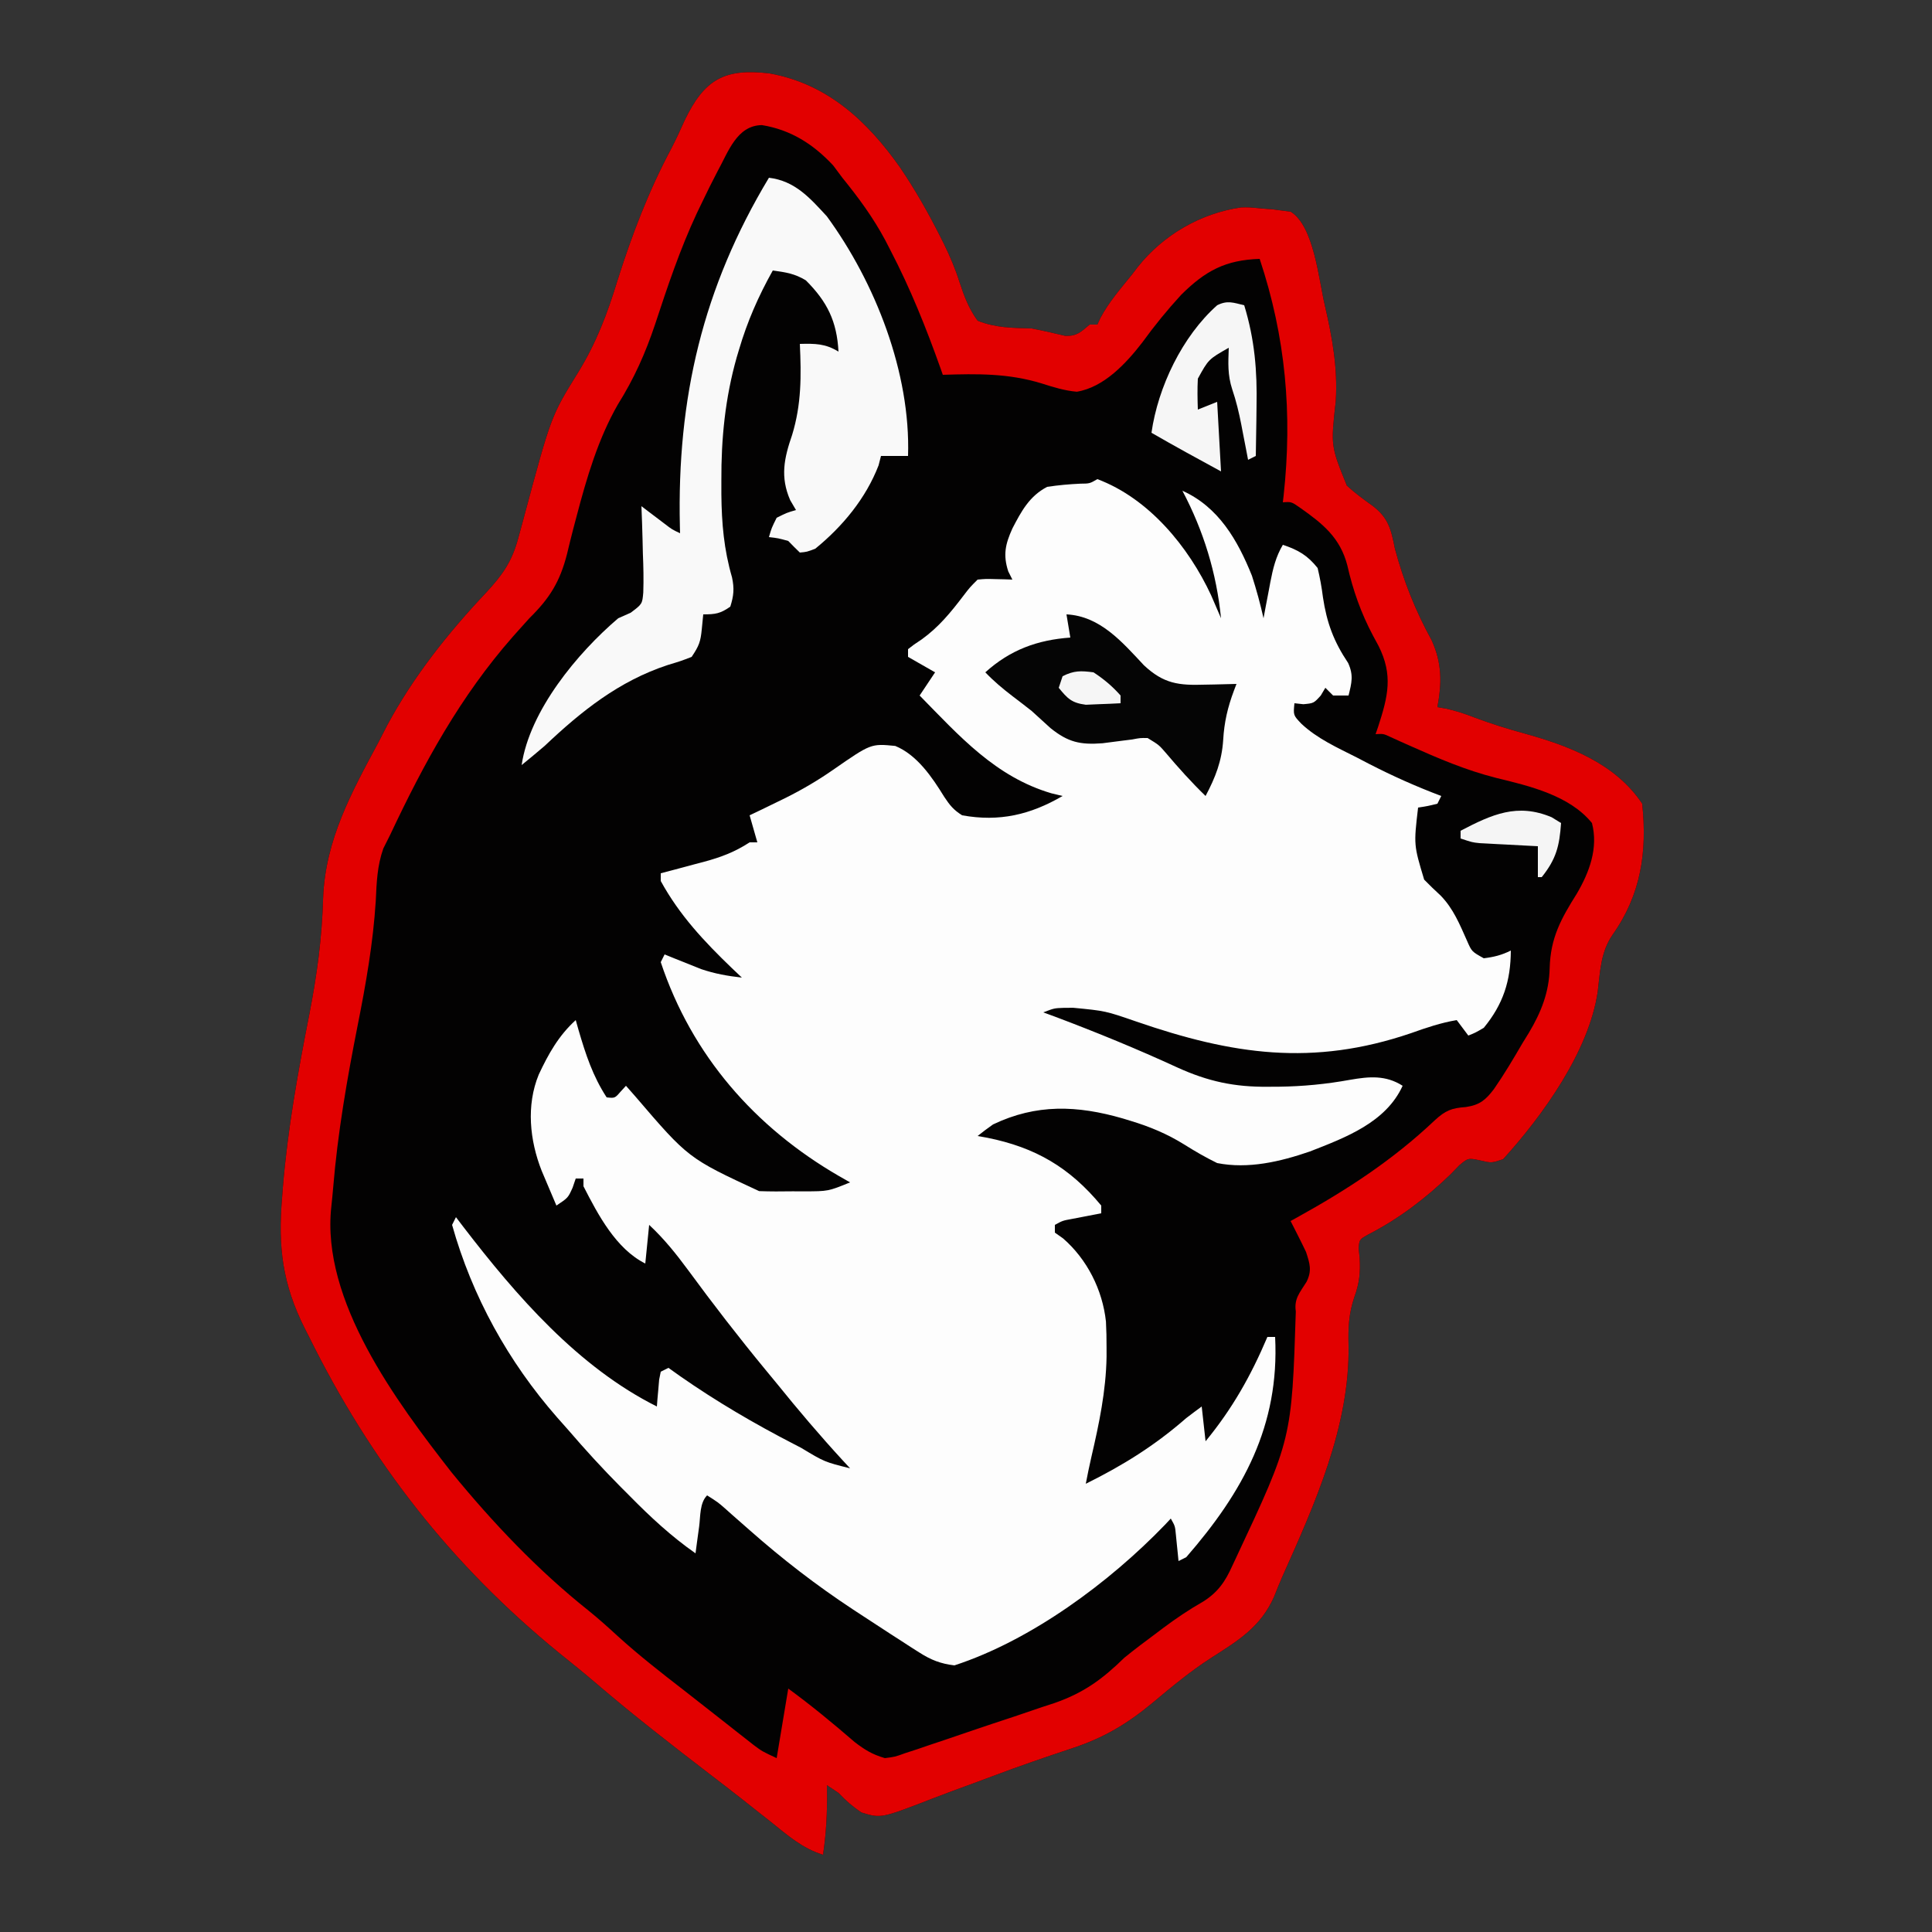
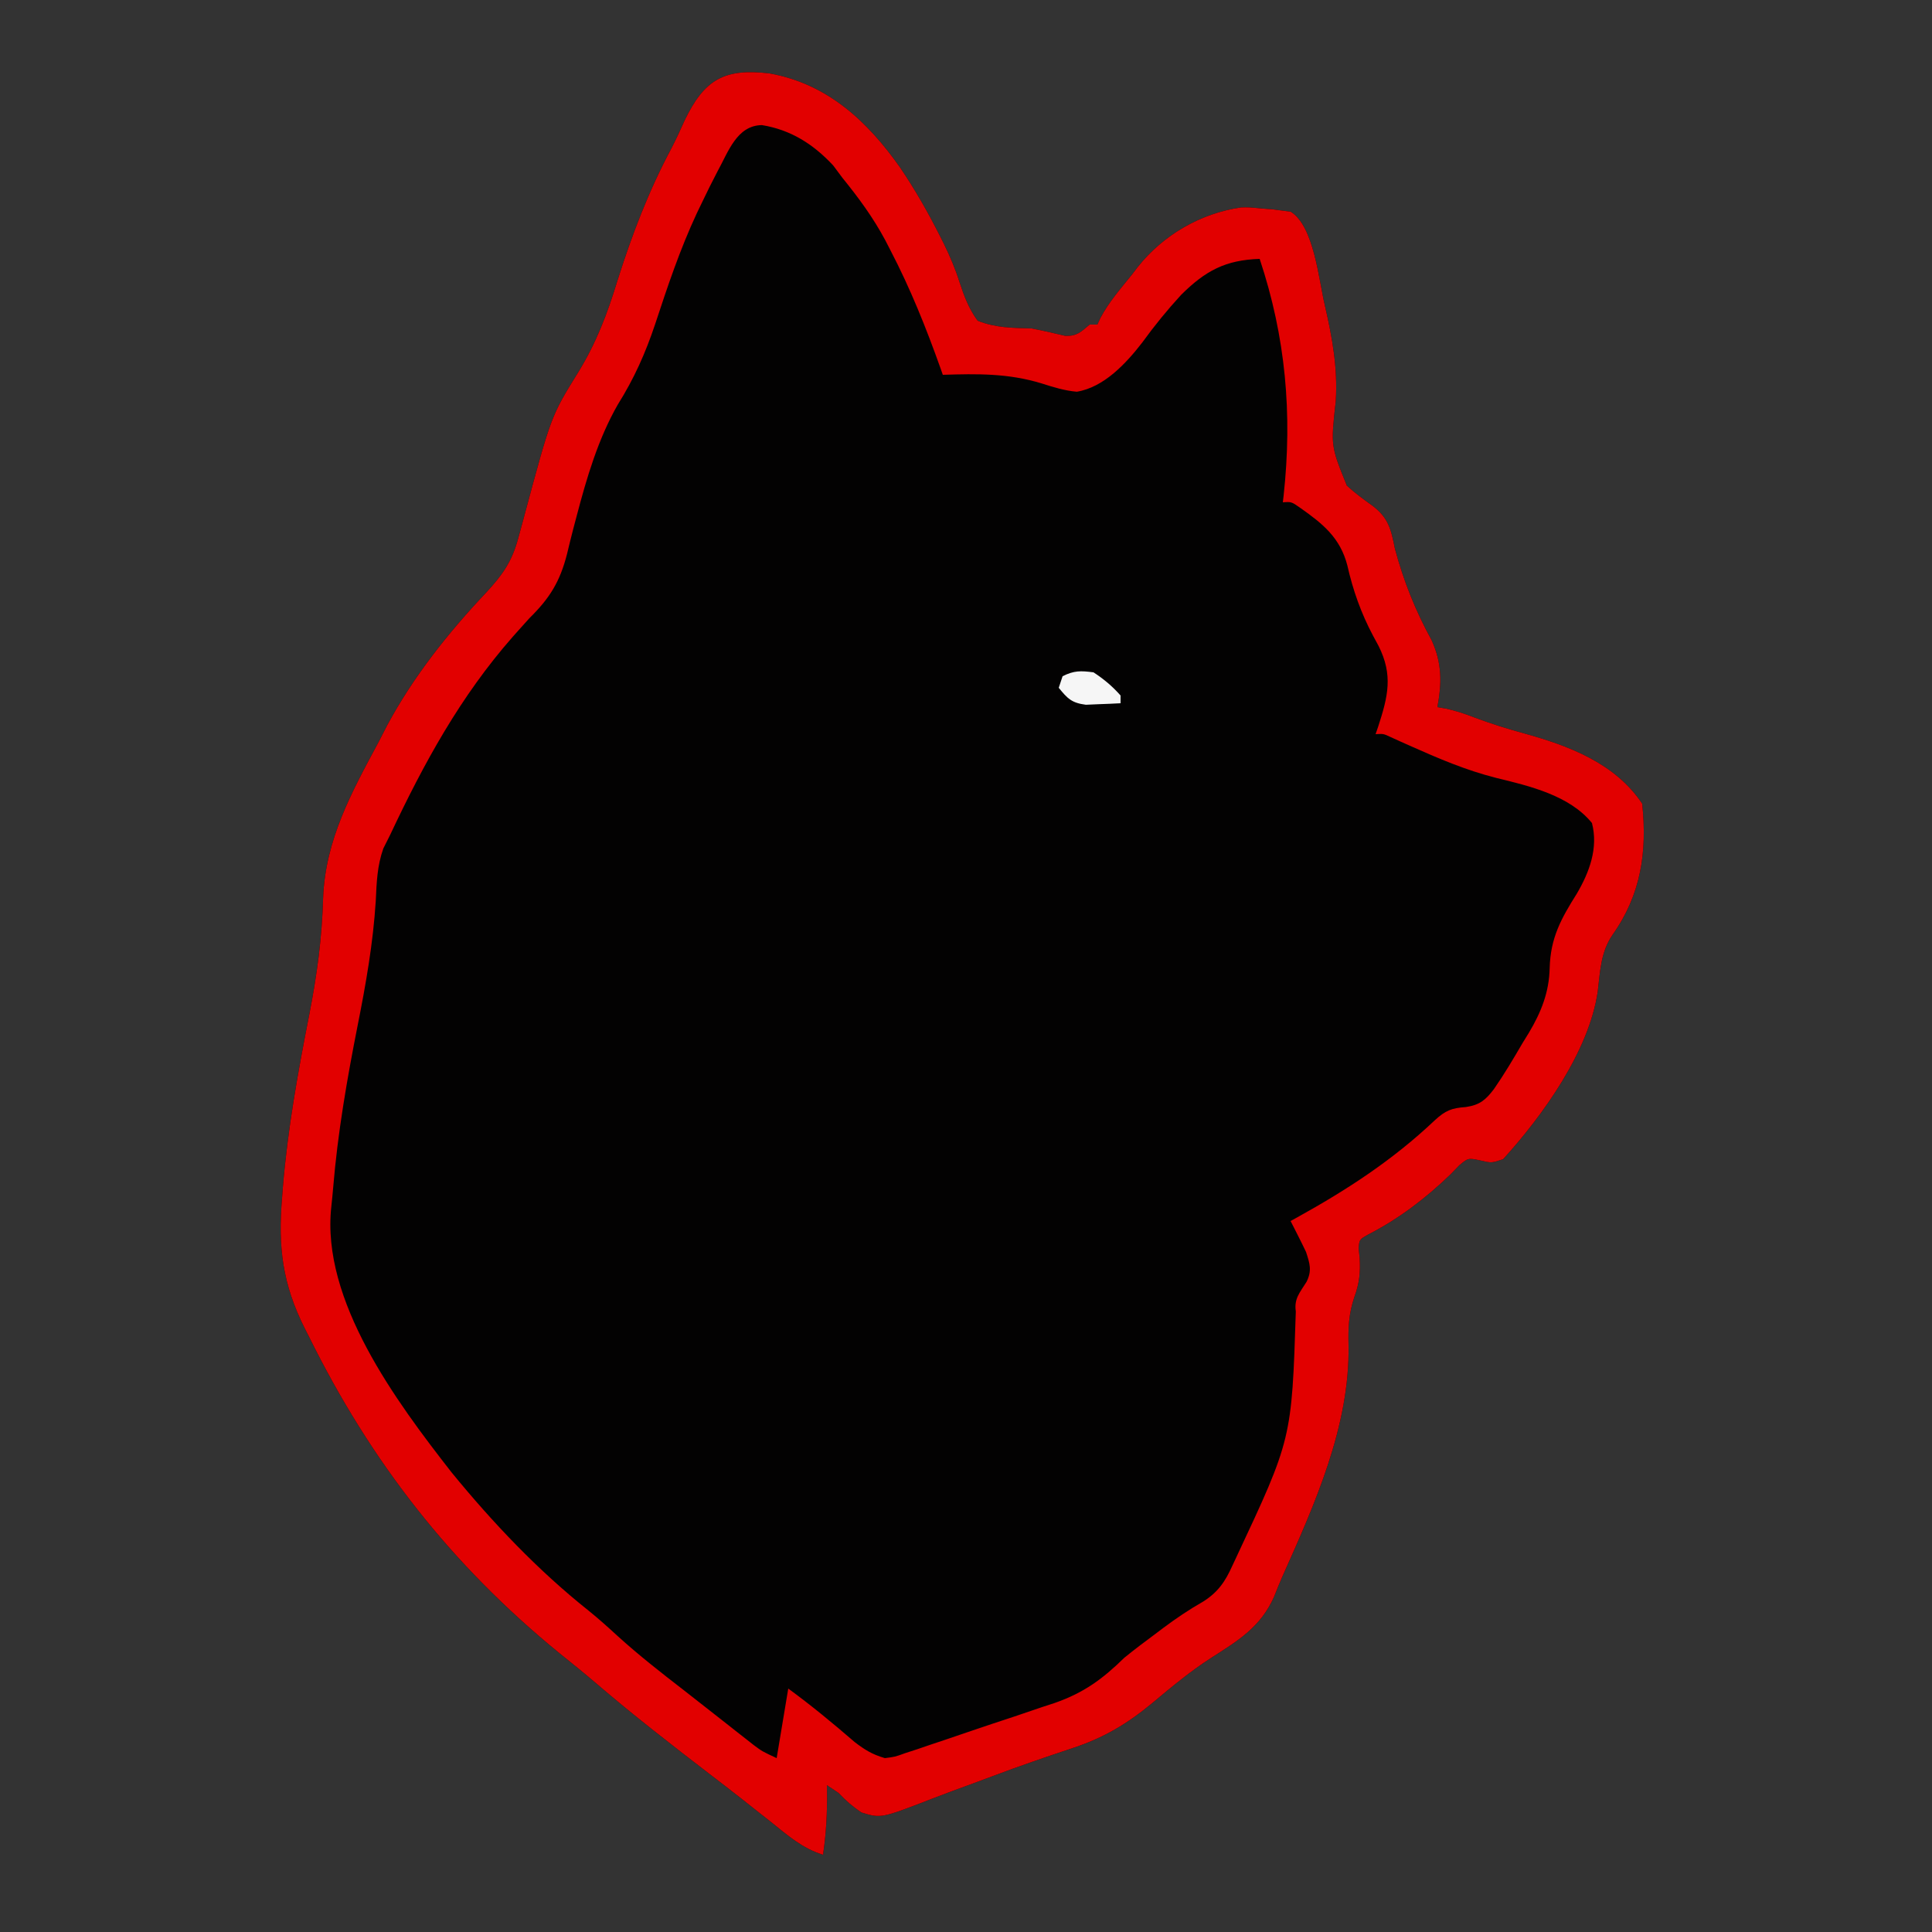
<svg xmlns="http://www.w3.org/2000/svg" version="1.1" width="500" height="500">
  <rect width="100%" height="100%" fill="#333333" stroke="none" />
  <path d="M0 0 C14.877 2.695 25.196 12.286 33.68 24.295 C37.544 29.99 40.921 35.903 44.016 42.047 C44.348 42.705 44.68 43.364 45.022 44.042 C46.625 47.323 48 50.552 49.102 54.035 C50.292 57.67 51.498 60.854 53.766 63.984 C58.409 65.847 62.812 65.851 67.766 65.984 C70.686 66.556 73.567 67.22 76.461 67.91 C79.487 68.008 80.509 66.897 82.766 64.984 C83.426 64.984 84.086 64.984 84.766 64.984 C85.029 64.413 85.292 63.842 85.562 63.254 C87.755 59.118 90.843 55.622 93.766 51.984 C94.253 51.348 94.74 50.711 95.242 50.055 C101.795 41.818 111.451 36.187 121.926 34.672 C123.891 34.609 123.891 34.609 127.766 34.984 C128.553 35.044 129.341 35.103 130.152 35.164 C131.353 35.323 131.353 35.323 132.578 35.484 C133.671 35.624 133.671 35.624 134.785 35.766 C140.83 39.485 142.057 53.413 143.625 59.977 C145.553 68.333 146.987 76.186 146.457 84.793 C145.16 96.397 145.16 96.397 149.324 106.656 C151.392 108.571 153.616 110.201 155.91 111.832 C160.129 115.012 160.769 117.995 161.766 122.984 C164.063 131.51 167.059 138.982 171.277 146.695 C173.963 152.63 173.928 157.658 172.766 163.984 C173.493 164.113 174.22 164.242 174.969 164.375 C177.632 164.955 179.979 165.749 182.516 166.734 C186.654 168.289 190.795 169.577 195.052 170.747 C206.738 173.981 218.761 178.477 225.766 188.984 C227.065 201.435 225.48 212.479 218.078 222.922 C215.016 227.42 214.895 232.256 214.262 237.551 C212.033 252.98 200.071 269.639 189.766 280.984 C186.766 281.984 186.766 281.984 183.863 281.305 C180.734 280.647 180.734 280.647 178.449 282.539 C177.708 283.305 176.967 284.07 176.203 284.859 C169.88 290.991 162.755 296.432 154.887 300.457 C152.55 301.766 152.55 301.766 152.383 304.113 C152.51 305.318 152.51 305.318 152.641 306.547 C152.85 310.37 152.576 313.077 151.266 316.672 C149.811 320.982 149.652 324.629 149.766 329.172 C150.12 350.02 141.038 370.24 132.652 388.969 C131.888 390.705 131.183 392.466 130.488 394.23 C126.999 402.09 121.159 405.597 114.156 410.074 C108.832 413.508 104.024 417.51 99.17 421.57 C92.542 427.09 86.456 430.718 78.266 433.422 C71.345 435.723 64.468 438.073 57.646 440.653 C54.254 441.931 50.849 443.175 47.443 444.416 C45.748 445.043 44.059 445.683 42.375 446.337 C28.791 451.601 28.791 451.601 23.741 450.063 C21.438 448.539 19.664 446.978 17.766 444.984 C16.776 444.324 15.786 443.664 14.766 442.984 C14.777 443.613 14.789 444.243 14.801 444.891 C14.858 450.365 14.568 455.569 13.766 460.984 C8.431 459.375 4.546 455.904 0.266 452.484 C-1.354 451.207 -2.974 449.929 -4.594 448.652 C-5.386 448.025 -6.178 447.398 -6.994 446.751 C-9.969 444.405 -12.974 442.099 -15.984 439.797 C-25.66 432.358 -35.284 424.895 -44.56 416.958 C-47.818 414.17 -51.127 411.466 -54.484 408.797 C-82.498 385.936 -103.252 359.295 -119.234 326.984 C-119.787 325.899 -119.787 325.899 -120.351 324.792 C-126.119 313.306 -127.309 303.721 -126.234 290.984 C-126.164 290.072 -126.094 289.16 -126.022 288.22 C-124.782 273.126 -122.099 258.343 -119.184 243.502 C-117.202 233.381 -115.892 223.693 -115.609 213.359 C-115.025 198.292 -108.231 186.007 -101.234 172.984 C-100.495 171.548 -99.756 170.11 -99.02 168.672 C-92.244 156.066 -83.196 144.694 -73.391 134.316 C-69.192 129.776 -66.731 126.328 -65.121 120.277 C-64.76 118.963 -64.4 117.648 -64.039 116.333 C-63.765 115.313 -63.765 115.313 -63.487 114.271 C-56.585 88.618 -56.585 88.618 -49.635 77.404 C-44.905 69.717 -42.041 62.157 -39.422 53.547 C-35.658 41.665 -31.33 30.336 -25.445 19.32 C-24.223 16.962 -23.137 14.568 -22.051 12.145 C-16.957 1.578 -11.818 -1.433 0 0 Z " fill="#030202" transform="translate(199.234,19.016)" />
-   <path d="M0 0 C13.367 5.013 23.608 17.52 29.438 30.062 C30.304 32.037 31.162 34.014 32 36 C30.842 24.338 27.496 13.385 22 3 C31.374 7.208 36.307 15.809 40 25 C41.17 28.635 42.164 32.275 43 36 C43.193 34.964 43.387 33.927 43.586 32.859 C43.849 31.49 44.112 30.12 44.375 28.75 C44.501 28.068 44.628 27.386 44.758 26.684 C45.439 23.175 46.169 20.09 48 17 C51.975 18.325 54.373 19.713 57 23 C57.615 25.578 58.048 27.952 58.375 30.562 C59.362 37.129 61.141 41.981 64.891 47.57 C66.335 50.734 65.826 52.686 65 56 C63.68 56 62.36 56 61 56 C60.34 55.34 59.68 54.68 59 54 C58.608 54.66 58.216 55.32 57.812 56 C56 58 56 58 53.312 58.25 C52.549 58.167 51.786 58.085 51 58 C50.692 61.094 50.692 61.094 52.801 63.309 C56.943 67.198 62.165 69.515 67.188 72.062 C68.178 72.579 69.169 73.095 70.189 73.627 C76.333 76.79 82.532 79.568 89 82 C88.67 82.66 88.34 83.32 88 84 C85.438 84.625 85.438 84.625 83 85 C81.866 94.657 81.866 94.657 84.57 103.645 C85.951 105.059 87.373 106.435 88.832 107.77 C92.139 111.172 93.762 115.202 95.676 119.496 C96.888 122.269 96.888 122.269 100 124 C102.634 123.679 104.627 123.186 107 122 C106.967 129.852 105.034 135.869 100 142 C97.801 143.281 97.801 143.281 96 144 C95.01 142.68 94.02 141.36 93 140 C88.874 140.699 85.124 141.968 81.188 143.375 C55.735 152.051 34.958 148.963 10.059 140.367 C2.088 137.617 2.088 137.617 -6.25 136.812 C-7.08 136.819 -7.91 136.825 -8.766 136.832 C-11.171 136.921 -11.171 136.921 -14 138 C-12.484 138.557 -12.484 138.557 -10.938 139.125 C-0.213 143.163 10.337 147.491 20.746 152.284 C28.64 155.871 35.47 157.338 44.125 157.25 C45.051 157.246 45.978 157.242 46.932 157.238 C53.238 157.159 59.188 156.577 65.395 155.453 C70.314 154.598 74.62 154.197 79 157 C74.661 166.514 64.207 170.403 55 174 C47.351 176.636 39.053 178.594 31 177 C28.032 175.548 25.296 173.972 22.508 172.213 C18.023 169.428 13.612 167.591 8.562 166.062 C7.912 165.864 7.262 165.665 6.593 165.46 C-5.226 162.041 -15.788 161.645 -27 167 C-28.362 167.961 -29.706 168.95 -31 170 C-30.178 170.147 -29.355 170.294 -28.508 170.445 C-16.031 172.952 -7.178 178.123 1 188 C1 188.66 1 189.32 1 190 C0.301 190.133 -0.397 190.266 -1.117 190.402 C-2.027 190.579 -2.937 190.756 -3.875 190.938 C-4.78 191.112 -5.685 191.286 -6.617 191.465 C-9 191.9 -9 191.9 -11 193 C-11 193.66 -11 194.32 -11 195 C-10.299 195.495 -9.598 195.99 -8.875 196.5 C-2.65 201.913 1.328 209.799 2.219 218.016 C2.342 220.245 2.379 222.456 2.375 224.688 C2.376 225.5 2.376 226.313 2.377 227.151 C2.222 235.992 0.455 244.435 -1.542 253.019 C-2.078 255.336 -2.551 257.664 -3 260 C6.688 255.202 14.826 250.133 23 243 C24.323 241.987 25.653 240.982 27 240 C27.33 242.97 27.66 245.94 28 249 C34.952 240.535 39.728 232.056 44 222 C44.66 222 45.32 222 46 222 C47.157 244.949 37.716 262.08 23 279 C22.34 279.33 21.68 279.66 21 280 C20.939 279.374 20.879 278.747 20.816 278.102 C20.733 277.284 20.649 276.467 20.562 275.625 C20.481 274.813 20.4 274.001 20.316 273.164 C20.109 270.957 20.109 270.957 19 269 C18.501 269.534 18.002 270.067 17.488 270.617 C3.131 285.516 -17.116 300.514 -37 307 C-40.567 306.575 -43.073 305.589 -46.082 303.664 C-46.841 303.183 -47.6 302.701 -48.382 302.205 C-49.184 301.683 -49.986 301.162 -50.812 300.625 C-52.07 299.817 -52.07 299.817 -53.352 298.992 C-55.909 297.34 -58.456 295.673 -61 294 C-62.108 293.274 -62.108 293.274 -63.239 292.534 C-72.725 286.285 -81.491 279.519 -90 272 C-91.542 270.646 -93.083 269.291 -94.625 267.938 C-95.511 267.147 -95.511 267.147 -96.414 266.34 C-98.171 264.804 -98.171 264.804 -101 263 C-102.952 264.952 -102.71 268.452 -103.062 271.062 C-103.239 272.353 -103.416 273.643 -103.598 274.973 C-103.73 275.972 -103.863 276.971 -104 278 C-110.296 273.599 -115.682 268.592 -121.062 263.125 C-122.208 261.978 -122.208 261.978 -123.377 260.809 C-128.118 256.031 -132.617 251.105 -137 246 C-137.935 244.943 -138.871 243.887 -139.809 242.832 C-152.439 228.427 -161.811 211.51 -167 193 C-166.505 192.01 -166.505 192.01 -166 191 C-165.018 192.29 -165.018 192.29 -164.016 193.605 C-150.362 211.361 -134.386 229.807 -114 240 C-113.951 239.362 -113.902 238.724 -113.852 238.066 C-113.777 237.24 -113.702 236.414 -113.625 235.562 C-113.555 234.739 -113.486 233.915 -113.414 233.066 C-113.277 232.384 -113.141 231.703 -113 231 C-112.34 230.67 -111.68 230.34 -111 230 C-110.014 230.704 -109.028 231.408 -108.012 232.133 C-98.54 238.739 -88.753 244.462 -78.5 249.75 C-77.895 250.064 -77.289 250.377 -76.666 250.7 C-70.614 254.348 -70.614 254.348 -64 256 C-64.926 255 -64.926 255 -65.871 253.98 C-71.825 247.501 -77.475 240.852 -83 234 C-83.974 232.817 -84.949 231.634 -85.926 230.453 C-92.836 222.064 -99.46 213.505 -105.887 204.739 C-109.021 200.495 -112.134 196.595 -116 193 C-116.33 196.3 -116.66 199.6 -117 203 C-124.562 199.219 -129.209 190.425 -133 183 C-133 182.34 -133 181.68 -133 181 C-133.66 181 -134.32 181 -135 181 C-135.268 181.784 -135.536 182.567 -135.812 183.375 C-137 186 -137 186 -140 188 C-140.816 186.085 -141.628 184.168 -142.438 182.25 C-142.89 181.183 -143.342 180.115 -143.809 179.016 C-146.915 171.154 -147.852 162.08 -144.578 154.109 C-142.067 148.749 -139.425 144.014 -135 140 C-134.758 140.857 -134.515 141.714 -134.266 142.598 C-132.419 148.899 -130.59 154.487 -127 160 C-124.876 160.226 -124.876 160.226 -123.375 158.5 C-122.921 158.005 -122.468 157.51 -122 157 C-121.212 157.895 -120.425 158.789 -119.613 159.711 C-105.875 175.751 -105.875 175.751 -87.531 184.263 C-84.639 184.367 -81.768 184.36 -78.875 184.312 C-77.886 184.316 -76.898 184.319 -75.879 184.322 C-69.669 184.31 -69.669 184.31 -64 182 C-64.955 181.455 -65.91 180.909 -66.895 180.348 C-88.599 167.776 -104.942 149.175 -113 125 C-112.67 124.34 -112.34 123.68 -112 123 C-111.143 123.349 -110.286 123.699 -109.402 124.059 C-108.259 124.514 -107.116 124.969 -105.938 125.438 C-104.812 125.89 -103.687 126.342 -102.527 126.809 C-98.994 128.002 -95.699 128.59 -92 129 C-92.846 128.201 -93.691 127.402 -94.562 126.578 C-101.758 119.656 -108.164 112.84 -113 104 C-113 103.34 -113 102.68 -113 102 C-111.759 101.674 -110.517 101.348 -109.238 101.012 C-107.596 100.571 -105.954 100.129 -104.312 99.688 C-103.496 99.474 -102.679 99.261 -101.838 99.041 C-97.426 97.844 -93.865 96.52 -90 94 C-89.34 94 -88.68 94 -88 94 C-88.99 90.535 -88.99 90.535 -90 87 C-89.007 86.527 -88.015 86.054 -86.992 85.566 C-85.619 84.901 -84.246 84.232 -82.875 83.562 C-82.152 83.21 -81.43 82.857 -80.685 82.494 C-76.357 80.332 -72.344 77.977 -68.374 75.214 C-58.595 68.428 -58.595 68.428 -52.309 69.047 C-46.647 71.384 -42.759 77.14 -39.633 82.223 C-38.206 84.381 -37.208 85.627 -35 87 C-25.372 88.746 -17.348 86.859 -9 82 C-9.949 81.773 -10.898 81.546 -11.875 81.312 C-26.368 77.055 -35.705 66.492 -46 56 C-44.68 54.02 -43.36 52.04 -42 50 C-44.31 48.68 -46.62 47.36 -49 46 C-49 45.34 -49 44.68 -49 44 C-47.531 42.844 -47.531 42.844 -45.5 41.5 C-41.055 38.305 -37.962 34.508 -34.664 30.172 C-33 28 -33 28 -31 26 C-28.836 25.805 -28.836 25.805 -26.375 25.875 C-25.149 25.902 -25.149 25.902 -23.898 25.93 C-22.959 25.964 -22.959 25.964 -22 26 C-22.351 25.299 -22.701 24.598 -23.062 23.875 C-24.454 19.607 -23.822 16.822 -21.988 12.758 C-19.66 8.278 -17.587 4.393 -13 2 C-10.133 1.555 -7.323 1.313 -4.426 1.176 C-1.991 1.154 -1.991 1.154 0 0 Z " fill="#FDFDFD" transform="translate(284,124)" />
  <path d="M0 0 C14.877 2.695 25.196 12.286 33.68 24.295 C37.544 29.99 40.921 35.903 44.016 42.047 C44.348 42.705 44.68 43.364 45.022 44.042 C46.625 47.323 48 50.552 49.102 54.035 C50.292 57.67 51.498 60.854 53.766 63.984 C58.409 65.847 62.812 65.851 67.766 65.984 C70.686 66.556 73.567 67.22 76.461 67.91 C79.487 68.008 80.509 66.897 82.766 64.984 C83.426 64.984 84.086 64.984 84.766 64.984 C85.029 64.413 85.292 63.842 85.562 63.254 C87.755 59.118 90.843 55.622 93.766 51.984 C94.253 51.348 94.74 50.711 95.242 50.055 C101.795 41.818 111.451 36.187 121.926 34.672 C123.891 34.609 123.891 34.609 127.766 34.984 C128.553 35.044 129.341 35.103 130.152 35.164 C131.353 35.323 131.353 35.323 132.578 35.484 C133.671 35.624 133.671 35.624 134.785 35.766 C140.83 39.485 142.057 53.413 143.625 59.977 C145.553 68.333 146.987 76.186 146.457 84.793 C145.16 96.397 145.16 96.397 149.324 106.656 C151.392 108.571 153.616 110.201 155.91 111.832 C160.129 115.012 160.769 117.995 161.766 122.984 C164.063 131.51 167.059 138.982 171.277 146.695 C173.963 152.63 173.928 157.658 172.766 163.984 C173.493 164.113 174.22 164.242 174.969 164.375 C177.632 164.955 179.979 165.749 182.516 166.734 C186.654 168.289 190.795 169.577 195.052 170.747 C206.738 173.981 218.761 178.477 225.766 188.984 C227.065 201.435 225.48 212.479 218.078 222.922 C215.016 227.42 214.895 232.256 214.262 237.551 C212.033 252.98 200.071 269.639 189.766 280.984 C186.766 281.984 186.766 281.984 183.863 281.305 C180.734 280.647 180.734 280.647 178.449 282.539 C177.708 283.305 176.967 284.07 176.203 284.859 C169.88 290.991 162.755 296.432 154.887 300.457 C152.55 301.766 152.55 301.766 152.383 304.113 C152.51 305.318 152.51 305.318 152.641 306.547 C152.85 310.37 152.576 313.077 151.266 316.672 C149.811 320.982 149.652 324.629 149.766 329.172 C150.12 350.02 141.038 370.24 132.652 388.969 C131.888 390.705 131.183 392.466 130.488 394.23 C126.999 402.09 121.159 405.597 114.156 410.074 C108.832 413.508 104.024 417.51 99.17 421.57 C92.542 427.09 86.456 430.718 78.266 433.422 C71.345 435.723 64.468 438.073 57.646 440.653 C54.254 441.931 50.849 443.175 47.443 444.416 C45.748 445.043 44.059 445.683 42.375 446.337 C28.791 451.601 28.791 451.601 23.741 450.063 C21.438 448.539 19.664 446.978 17.766 444.984 C16.776 444.324 15.786 443.664 14.766 442.984 C14.777 443.613 14.789 444.243 14.801 444.891 C14.858 450.365 14.568 455.569 13.766 460.984 C8.431 459.375 4.546 455.904 0.266 452.484 C-1.354 451.207 -2.974 449.929 -4.594 448.652 C-5.386 448.025 -6.178 447.398 -6.994 446.751 C-9.969 444.405 -12.974 442.099 -15.984 439.797 C-25.66 432.358 -35.284 424.895 -44.56 416.958 C-47.818 414.17 -51.127 411.466 -54.484 408.797 C-82.498 385.936 -103.252 359.295 -119.234 326.984 C-119.787 325.899 -119.787 325.899 -120.351 324.792 C-126.119 313.306 -127.309 303.721 -126.234 290.984 C-126.164 290.072 -126.094 289.16 -126.022 288.22 C-124.782 273.126 -122.099 258.343 -119.184 243.502 C-117.202 233.381 -115.892 223.693 -115.609 213.359 C-115.025 198.292 -108.231 186.007 -101.234 172.984 C-100.495 171.548 -99.756 170.11 -99.02 168.672 C-92.244 156.066 -83.196 144.694 -73.391 134.316 C-69.192 129.776 -66.731 126.328 -65.121 120.277 C-64.76 118.963 -64.4 117.648 -64.039 116.333 C-63.765 115.313 -63.765 115.313 -63.487 114.271 C-56.585 88.618 -56.585 88.618 -49.635 77.404 C-44.905 69.717 -42.041 62.157 -39.422 53.547 C-35.658 41.665 -31.33 30.336 -25.445 19.32 C-24.223 16.962 -23.137 14.568 -22.051 12.145 C-16.957 1.578 -11.818 -1.433 0 0 Z M-13.583 25.414 C-14.939 27.997 -16.224 30.604 -17.484 33.234 C-18.189 34.697 -18.189 34.697 -18.907 36.189 C-23.252 45.498 -26.463 55.096 -29.668 64.833 C-32.228 72.471 -35.1 78.894 -39.367 85.723 C-44.44 94.584 -47.396 104.648 -49.98 114.477 C-50.274 115.587 -50.568 116.697 -50.871 117.841 C-51.432 120.007 -51.972 122.179 -52.487 124.357 C-54.327 131.551 -56.972 135.808 -62.234 140.984 C-63.205 142.047 -64.168 143.117 -65.121 144.195 C-65.807 144.964 -65.807 144.964 -66.506 145.748 C-80.076 161.194 -89.507 178.449 -98.234 196.984 C-98.826 198.164 -99.418 199.343 -100.027 200.559 C-101.628 205.101 -101.765 209.327 -101.984 214.109 C-102.678 225.067 -104.534 235.615 -106.672 246.359 C-109.429 260.308 -111.838 274.174 -113.013 288.363 C-113.152 290.006 -113.308 291.647 -113.491 293.285 C-116.166 317.576 -96.655 343.733 -82.359 362.047 C-71.746 375.03 -60.007 387.41 -46.871 397.848 C-44.296 399.934 -41.858 402.114 -39.422 404.359 C-33.94 409.342 -28.139 413.871 -22.282 418.396 C-20.005 420.162 -17.741 421.944 -15.477 423.727 C-13.854 425 -12.232 426.274 -10.609 427.547 C-9.454 428.459 -9.454 428.459 -8.275 429.389 C-7.548 429.958 -6.82 430.527 -6.07 431.113 C-5.426 431.619 -4.782 432.125 -4.119 432.647 C-1.971 434.244 -1.971 434.244 1.766 435.984 C2.756 430.044 3.746 424.104 4.766 417.984 C10.724 422.339 16.355 426.987 21.934 431.812 C24.645 433.892 26.517 435.026 29.766 435.984 C32.385 435.659 32.385 435.659 35.056 434.686 C36.087 434.351 37.119 434.017 38.182 433.672 C39.287 433.293 40.392 432.914 41.531 432.523 C43.253 431.948 43.253 431.948 45.01 431.362 C47.44 430.544 49.868 429.718 52.292 428.884 C55.979 427.622 59.677 426.401 63.379 425.184 C65.743 424.383 68.106 423.579 70.469 422.773 C72.115 422.235 72.115 422.235 73.794 421.686 C81.292 419.057 86.131 415.504 91.766 409.984 C94.398 407.846 97.103 405.816 99.828 403.797 C100.484 403.303 101.139 402.808 101.814 402.299 C105.127 399.827 108.422 397.592 112.016 395.547 C115.903 393.145 117.864 390.31 119.703 386.172 C120.022 385.492 120.342 384.812 120.671 384.111 C135.07 353.414 135.07 353.414 136.121 320.375 C135.629 317.063 137.192 315.471 138.891 312.734 C140.344 309.827 139.753 308.009 138.766 304.984 C138.098 303.578 137.409 302.181 136.703 300.793 C136.341 300.078 135.979 299.363 135.605 298.627 C135.19 297.814 135.19 297.814 134.766 296.984 C135.268 296.709 135.77 296.433 136.288 296.149 C149.368 288.917 161.198 281.226 172.078 270.922 C174.85 268.374 176.415 267.75 180.141 267.484 C183.741 266.942 185.243 265.661 187.383 262.855 C190.046 259.019 192.42 255.02 194.766 250.984 C195.317 250.09 195.869 249.195 196.438 248.273 C199.609 242.956 201.681 237.78 201.82 231.531 C202.027 223.683 204.78 218.724 208.855 212.246 C212.119 206.673 214.435 200.442 212.766 193.984 C206.933 186.804 196.511 184.38 187.953 182.297 C180.152 180.323 172.985 177.257 165.647 173.982 C164.35 173.403 164.35 173.403 163.027 172.812 C162.254 172.461 161.48 172.109 160.682 171.747 C158.8 170.861 158.8 170.861 156.766 170.984 C157.09 170.041 157.09 170.041 157.422 169.078 C159.982 161.207 161.345 155.698 157.516 148.109 C157.059 147.265 156.603 146.421 156.133 145.551 C153.016 139.699 150.908 133.752 149.453 127.297 C147.616 120.23 143.24 116.632 137.453 112.547 C134.996 110.817 134.996 110.817 132.766 110.984 C132.834 110.389 132.903 109.793 132.973 109.179 C135.266 88.039 133.497 68.178 126.766 47.984 C117.907 48.266 112.715 51.062 106.445 57.289 C102.827 61.226 99.528 65.284 96.391 69.609 C92.217 75.019 86.47 81.216 79.445 82.363 C76.25 82.083 73.406 81.188 70.359 80.219 C61.743 77.572 53.691 77.702 44.766 77.984 C44.581 77.458 44.396 76.932 44.206 76.39 C40.464 65.861 36.37 55.653 31.203 45.734 C30.552 44.469 30.552 44.469 29.887 43.179 C26.739 37.281 22.971 32.167 18.766 26.984 C17.982 25.933 17.198 24.881 16.391 23.797 C11.236 18.274 5.438 14.586 -2.047 13.359 C-8.578 13.45 -10.76 20.329 -13.583 25.414 Z " fill="#E20000" transform="translate(199.234,19.016)" />
-   <path d="M0 0 C6.722 0.812 10.57 5.184 15 10 C27.535 27.156 36.694 50.488 36 72 C33.69 72 31.38 72 29 72 C28.691 73.207 28.691 73.207 28.375 74.438 C25.079 82.978 19.074 90.238 12 96 C9.816 96.836 9.816 96.836 8 97 C6.978 96.022 5.98 95.019 5 94 C2.394 93.278 2.394 93.278 0 93 C0.688 90.625 0.688 90.625 2 88 C4.625 86.688 4.625 86.688 7 86 C6.505 85.154 6.01 84.309 5.5 83.438 C2.88 77.433 3.917 72.586 6 66.562 C8.425 58.629 8.385 51.229 8 43 C11.961 42.913 14.576 42.893 18 45 C17.581 37.171 15.114 32.114 9.562 26.562 C6.659 24.792 4.337 24.473 1 24 C-2.728 30.649 -5.599 37.204 -7.75 44.5 C-8.047 45.494 -8.047 45.494 -8.35 46.508 C-11.327 57.047 -12.362 67.447 -12.312 78.375 C-12.312 80.147 -12.312 80.147 -12.311 81.956 C-12.232 89.441 -11.654 96.189 -9.559 103.398 C-8.931 106.319 -9.101 108.164 -10 111 C-12.563 112.794 -13.831 113 -17 113 C-17.186 114.887 -17.186 114.887 -17.375 116.812 C-17.699 120.103 -18.066 121.099 -20 124 C-22.766 125.07 -22.766 125.07 -26.25 126.125 C-38.798 130.268 -48.492 137.997 -58 147 C-59.975 148.701 -61.98 150.352 -64 152 C-61.923 137.9 -49.542 122.972 -39 114 C-37.939 113.531 -36.878 113.062 -35.785 112.578 C-32.782 110.316 -32.782 110.316 -32.52 107.34 C-32.408 103.958 -32.478 100.63 -32.625 97.25 C-32.652 96.076 -32.679 94.901 -32.707 93.691 C-32.778 90.792 -32.876 87.897 -33 85 C-32.169 85.632 -32.169 85.632 -31.32 86.277 C-30.596 86.825 -29.871 87.373 -29.125 87.938 C-28.406 88.483 -27.686 89.028 -26.945 89.59 C-25.056 91.04 -25.056 91.04 -23 92 C-23.016 91.413 -23.031 90.826 -23.048 90.222 C-23.811 57.032 -17.112 28.445 0 0 Z " fill="#F9F9F9" transform="translate(199,46)" />
-   <path d="M0 0 C8.71 0.436 14.413 7.159 20.043 13.168 C25.176 17.973 29.052 18.409 35.812 18.188 C36.995 18.167 36.995 18.167 38.201 18.146 C40.134 18.111 42.067 18.058 44 18 C43.67 18.867 43.67 18.867 43.334 19.751 C41.725 24.051 40.821 27.909 40.562 32.5 C40.208 37.969 38.552 42.192 36 47 C32.32 43.431 28.958 39.685 25.648 35.77 C23.926 33.784 23.926 33.784 21 32 C19.074 31.977 19.074 31.977 17 32.375 C16.205 32.474 15.409 32.574 14.59 32.676 C12.831 32.896 11.073 33.123 9.316 33.355 C3.555 33.789 0.428 33.094 -4.125 29.438 C-5.759 27.968 -7.384 26.489 -9 25 C-10.634 23.713 -12.279 22.442 -13.938 21.188 C-16.469 19.254 -18.795 17.301 -21 15 C-14.557 9.18 -7.548 6.622 1 6 C0.67 4.02 0.34 2.04 0 0 Z " fill="#050505" transform="translate(276,159)" />
-   <path d="M0 0 C2.718 8.888 3.384 16.99 3.188 26.25 C3.167 28.1 3.167 28.1 3.146 29.988 C3.112 32.993 3.063 35.996 3 39 C2.01 39.495 2.01 39.495 1 40 C0.807 38.987 0.613 37.974 0.414 36.93 C0.151 35.578 -0.112 34.227 -0.375 32.875 C-0.564 31.877 -0.564 31.877 -0.758 30.859 C-1.368 27.748 -2.073 24.786 -3.094 21.781 C-4.326 17.998 -4.136 14.954 -4 11 C-9.239 13.977 -9.239 13.977 -12 19 C-12.145 21.691 -12.09 24.3 -12 27 C-10.35 26.34 -8.7 25.68 -7 25 C-6.67 30.94 -6.34 36.88 -6 43 C-12.034 39.722 -18.054 36.435 -24 33 C-22.306 21.143 -16.028 8.028 -7 0 C-4.333 -1.333 -2.833 -0.671 0 0 Z " fill="#F6F6F6" transform="translate(322,79)" />
-   <path d="M0 0 C0.804 0.495 1.609 0.99 2.438 1.5 C2.026 7.462 1.185 10.816 -2.562 15.5 C-2.893 15.5 -3.223 15.5 -3.562 15.5 C-3.562 12.86 -3.562 10.22 -3.562 7.5 C-4.755 7.439 -5.947 7.379 -7.176 7.316 C-8.742 7.232 -10.309 7.147 -11.875 7.062 C-13.054 7.004 -13.054 7.004 -14.256 6.943 C-15.013 6.901 -15.771 6.86 -16.551 6.816 C-17.596 6.761 -17.596 6.761 -18.661 6.705 C-20.562 6.5 -20.562 6.5 -23.562 5.5 C-23.562 4.84 -23.562 4.18 -23.562 3.5 C-15.419 -0.762 -8.84 -3.722 0 0 Z " fill="#F5F5F5" transform="translate(401.562,211.5)" />
  <path d="M0 0 C2.626 1.711 4.933 3.64 7 6 C7 6.66 7 7.32 7 8 C5.085 8.108 3.167 8.186 1.25 8.25 C-0.351 8.32 -0.351 8.32 -1.984 8.391 C-5.638 7.917 -6.722 6.808 -9 4 C-8.67 3.01 -8.34 2.02 -8 1 C-5.042 -0.479 -3.298 -0.436 0 0 Z " fill="#F6F6F6" transform="translate(283,174)" />
</svg>